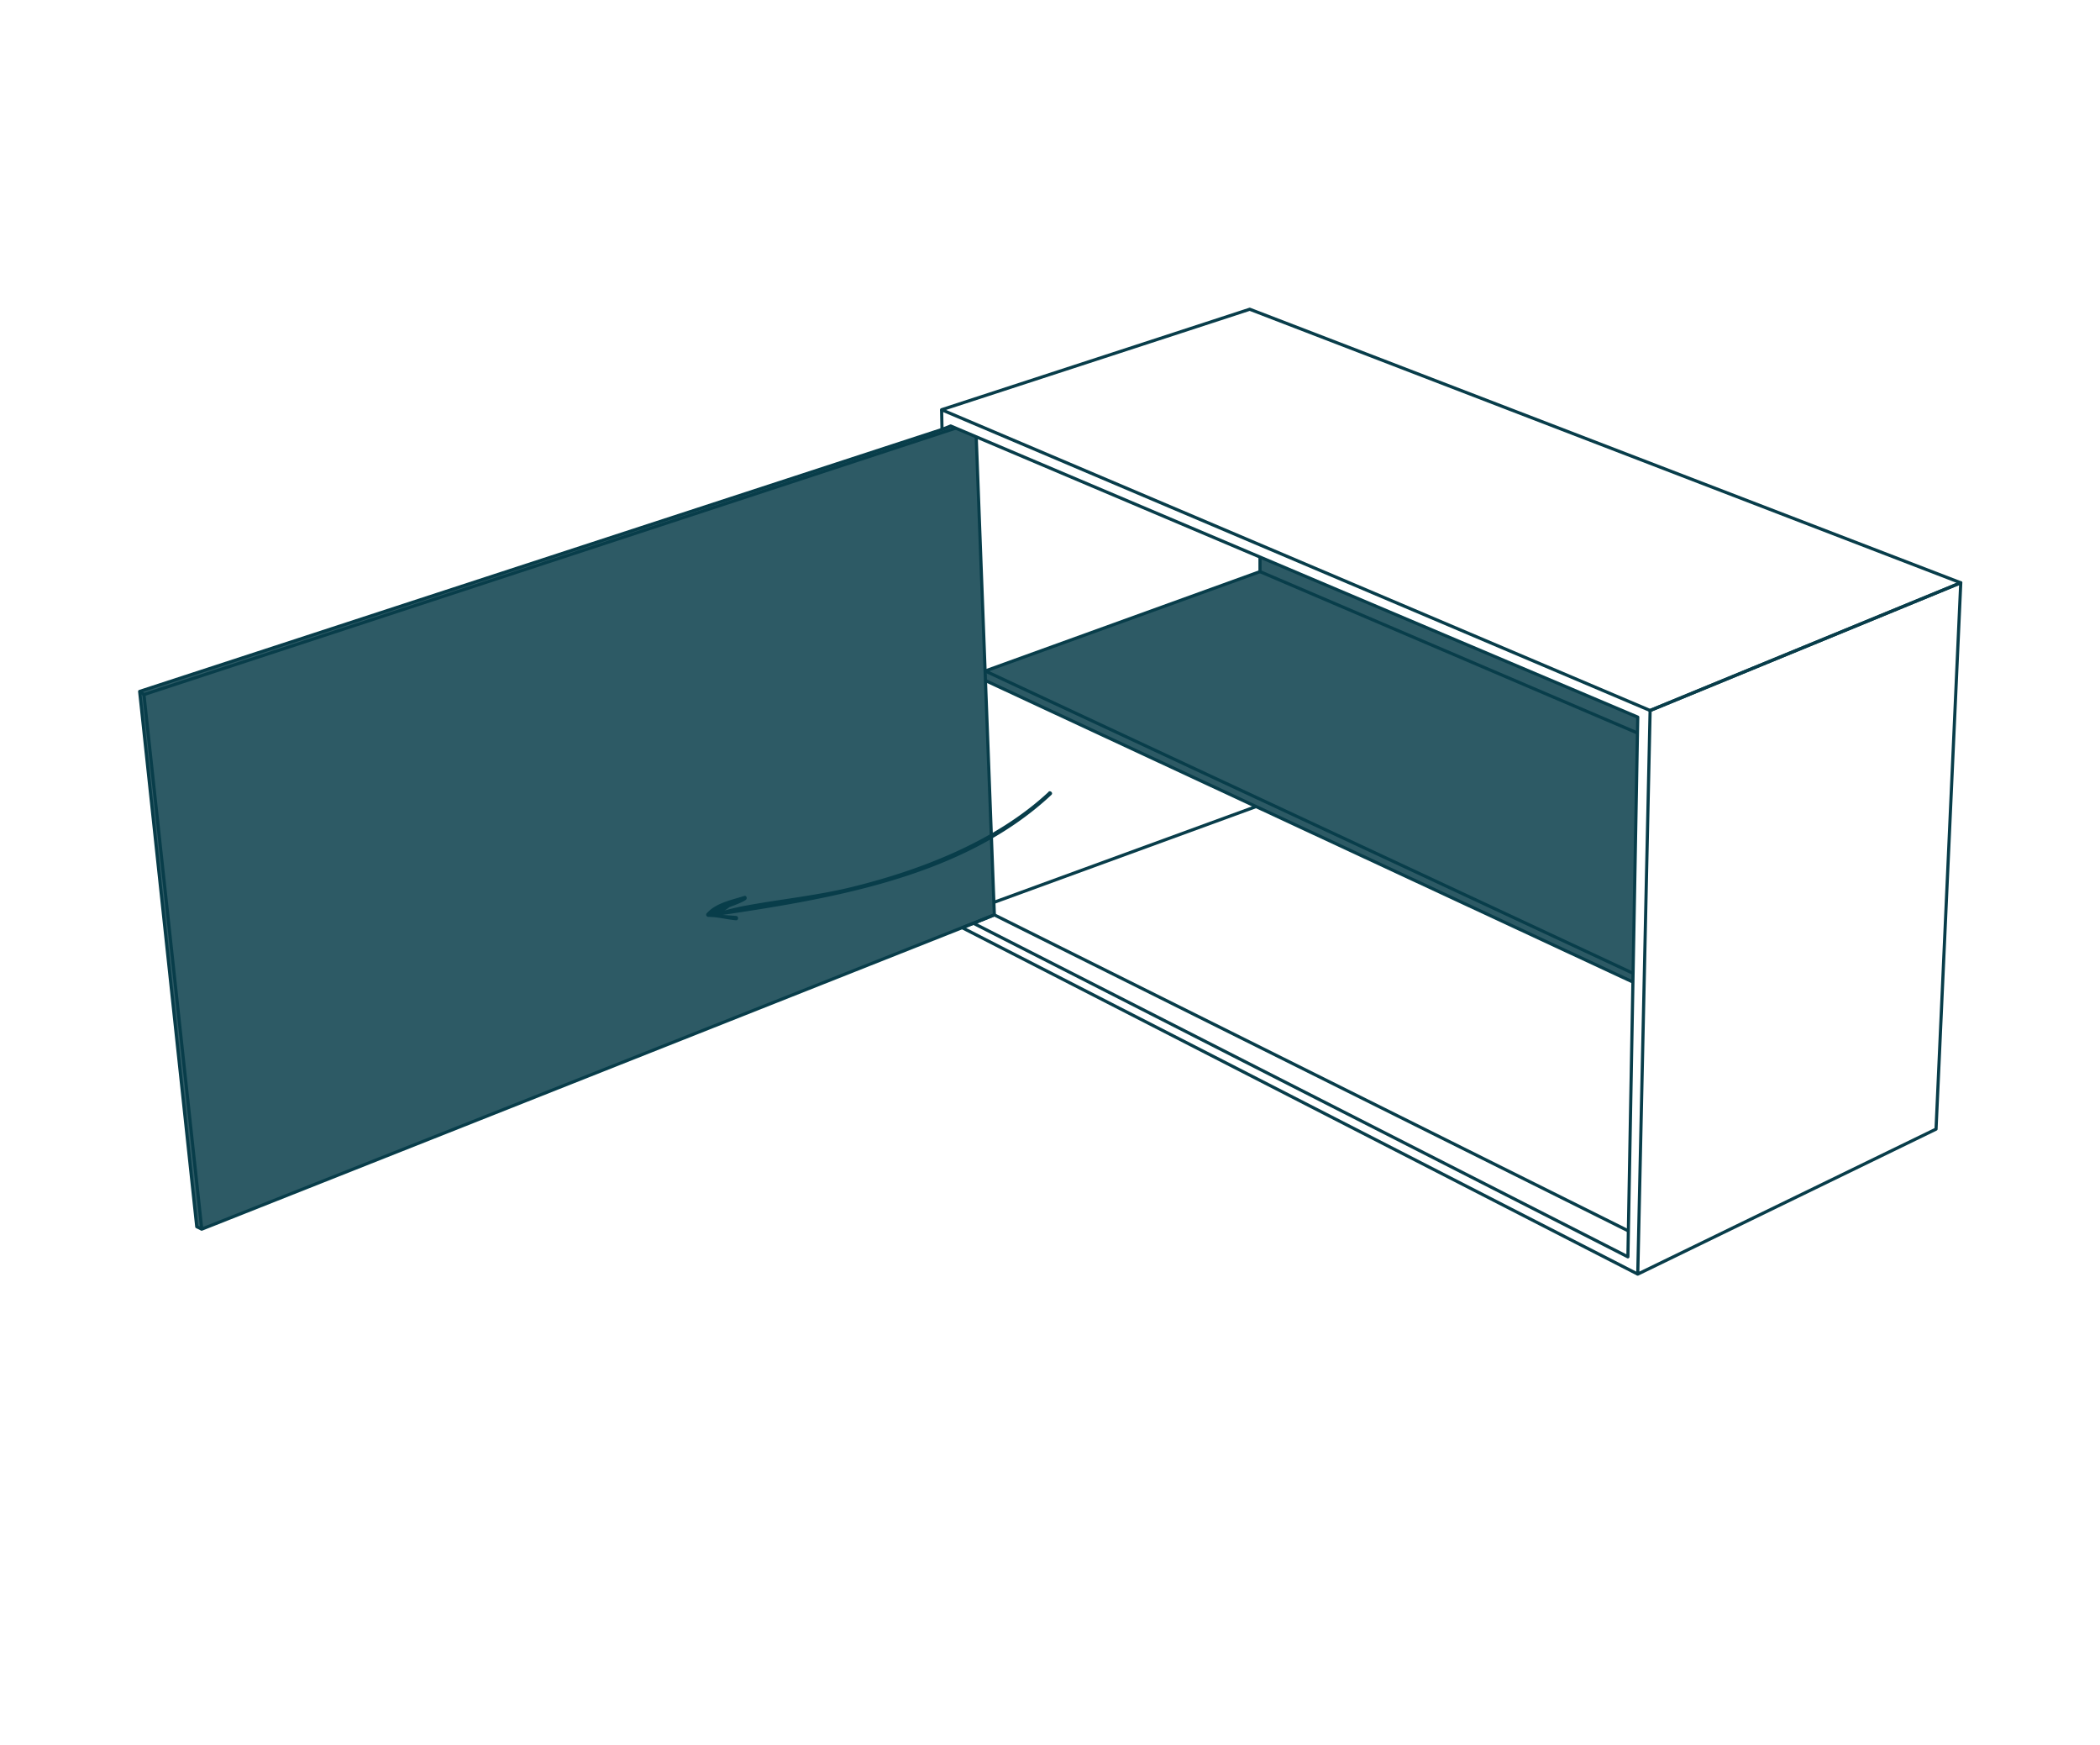
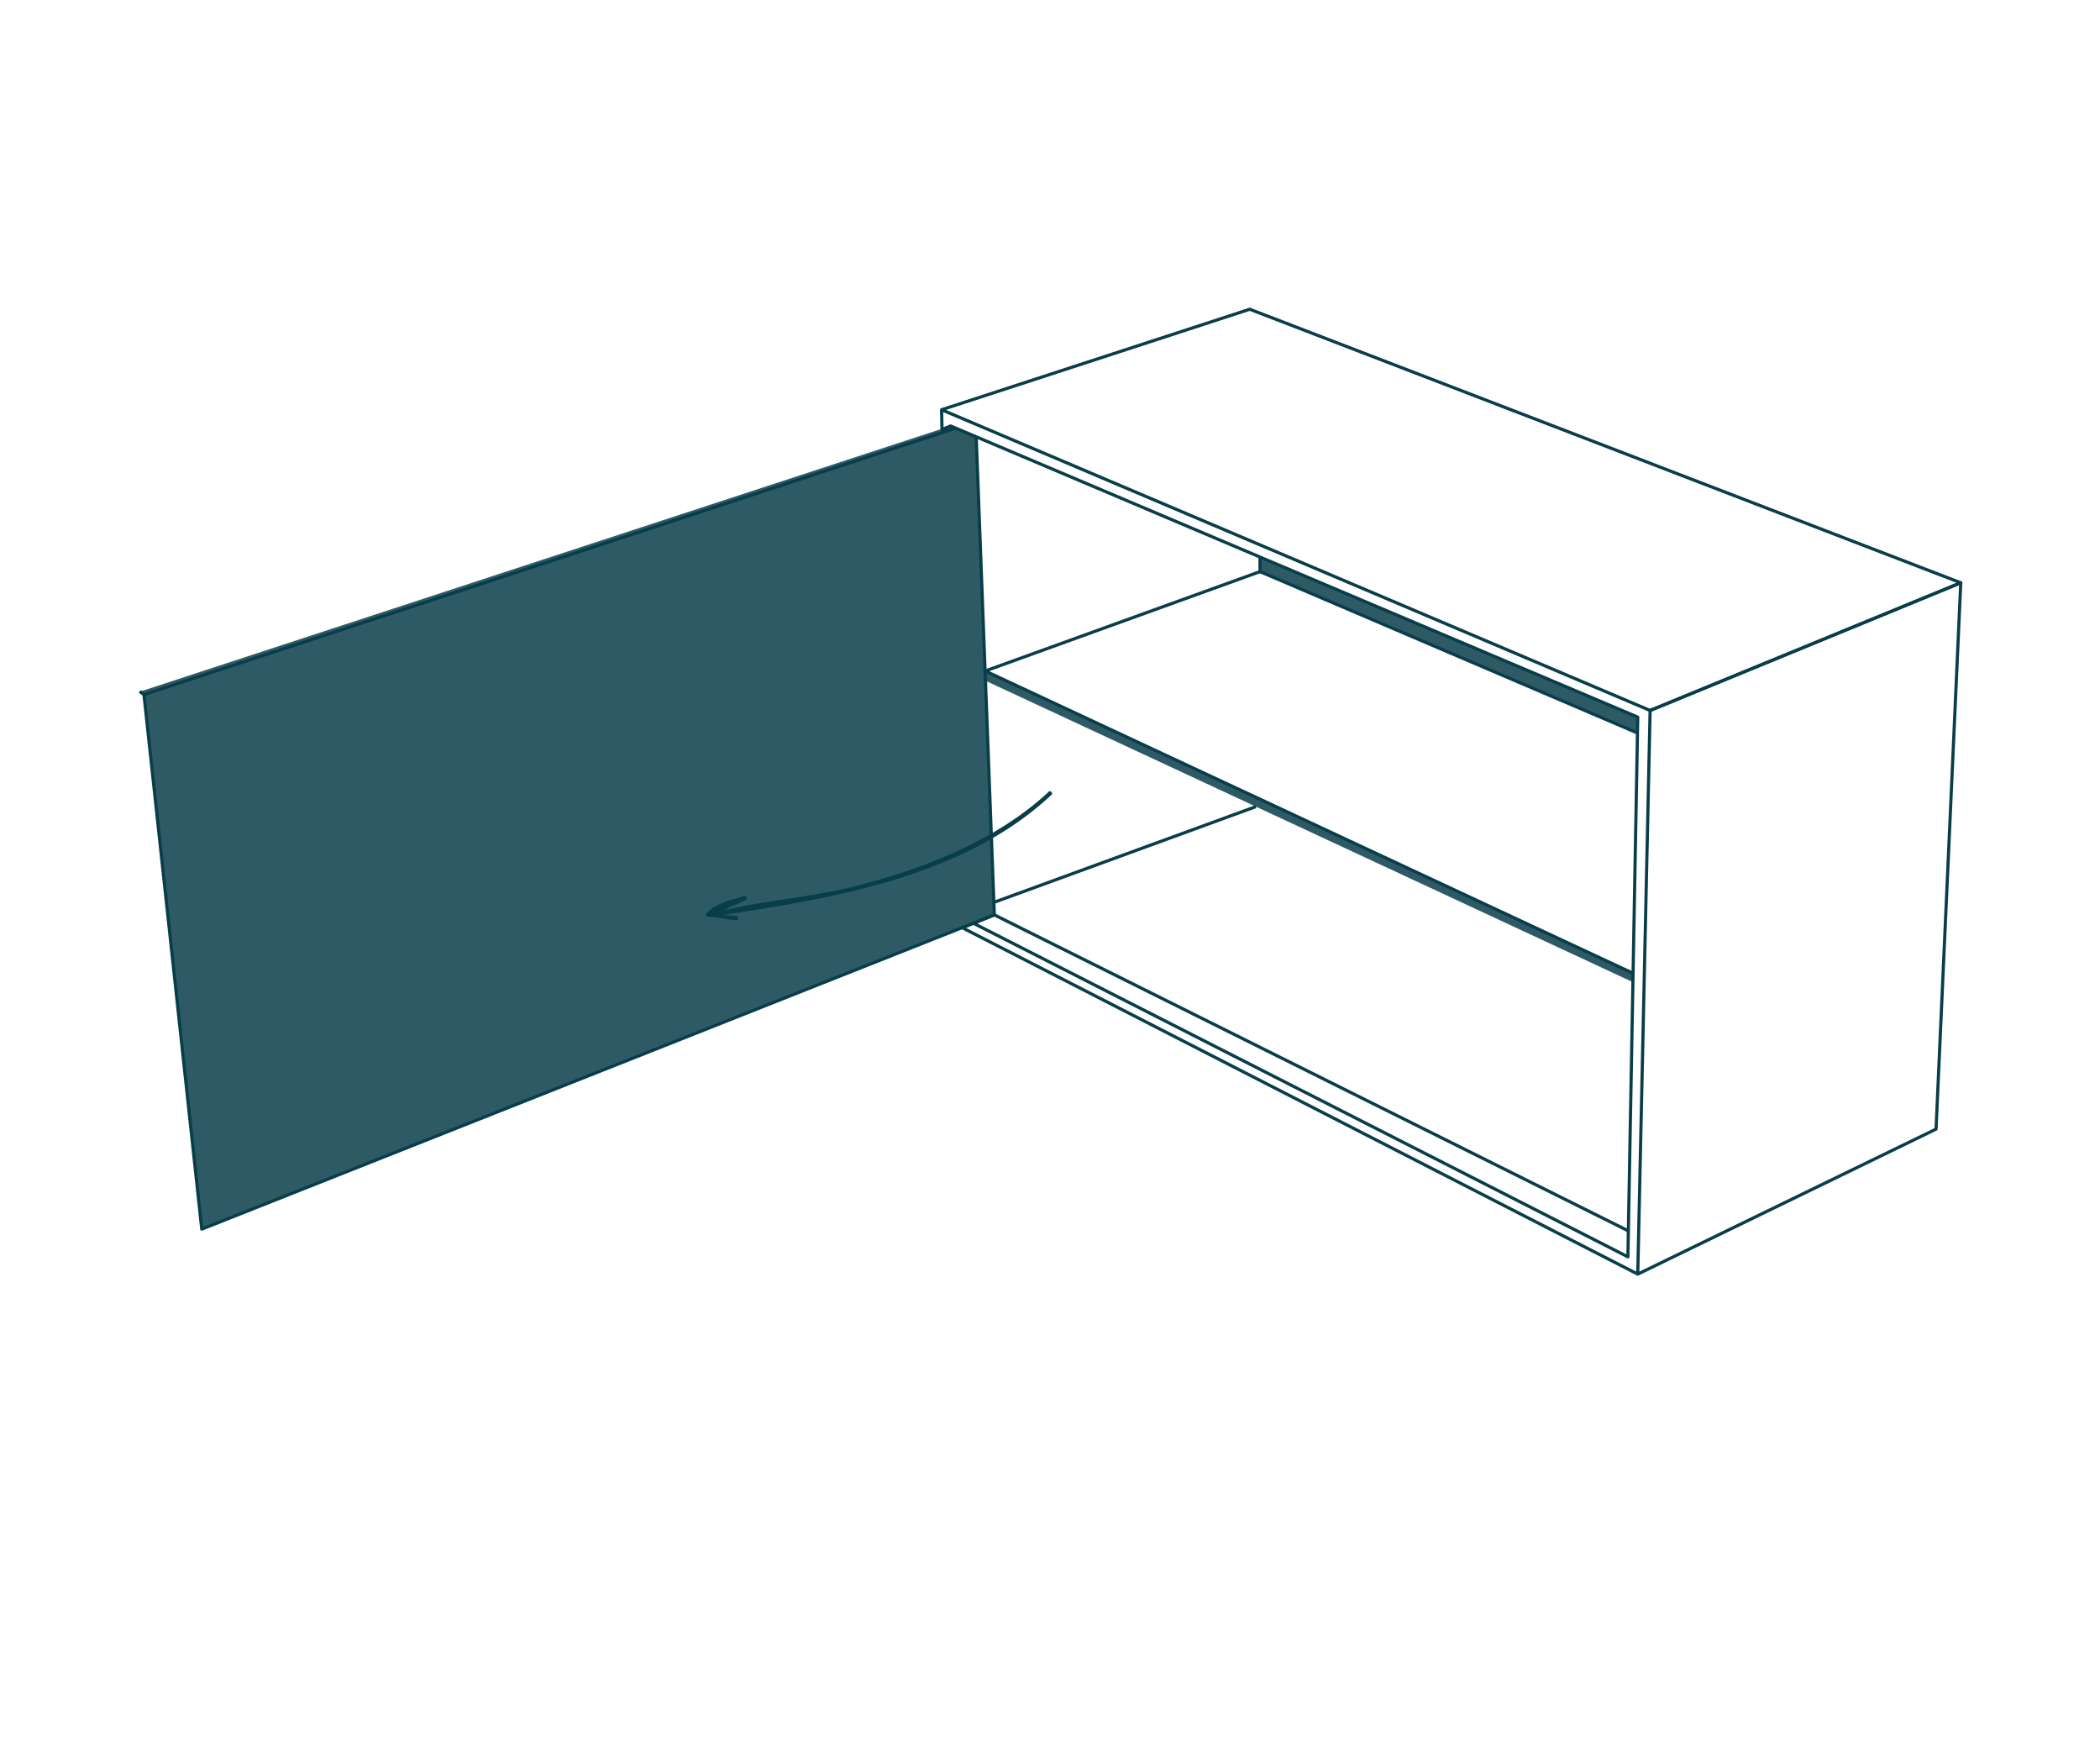
<svg xmlns="http://www.w3.org/2000/svg" viewBox="0 0 260 216">
  <defs>
    <style>.cls-1{fill:none;stroke:#083d4a;stroke-linejoin:round;stroke-width:0.39px;}.cls-2{opacity:0.85;}.cls-3{fill:#083d4a;}</style>
  </defs>
  <g id="juca_visuel_home_creer_produit_julia_porte">
    <polygon class="cls-1" points="116.58 50.72 154.73 38.28 242.76 72.14 204.3 87.95 116.58 50.72" />
    <polygon class="cls-1" points="202.77 157.72 204.3 87.95 242.76 72.14 239.7 139.77 202.77 157.72" />
    <polyline class="cls-1" points="202.77 157.72 119.14 114.84 123.11 113.25 120.86 53.98" />
    <polyline class="cls-1" points="120.47 114.26 201.55 155.58 202.77 88.77 117.7 52.73 116.63 53.16 116.58 50.72" />
    <polyline class="cls-1" points="156 68.98 156 70.76 121.98 83.06 202.21 120.49" />
    <line class="cls-1" x1="202.67" y1="90.71" x2="156" y2="70.76" />
-     <line class="cls-1" x1="121.98" y1="84.23" x2="202.16" y2="121.56" />
    <polyline class="cls-1" points="201.55 152.34 123.11 113.25 24.98 152.15 17.82 85.98 118.31 53" />
-     <polyline class="cls-1" points="116.63 53.16 17.29 85.59 24.36 151.85 24.98 152.15" />
    <line class="cls-1" x1="17.82" y1="85.98" x2="17.29" y2="85.59" />
    <line class="cls-1" x1="155.49" y1="99.85" x2="123" y2="111.72" />
    <g class="cls-2">
      <polygon class="cls-3" points="17.8 86 25 152.17 123.13 113.27 120.89 54.13 118.22 53.06 17.8 86" />
      <polygon class="cls-3" points="17.34 85.61 17.86 85.98 118.24 53.04 117.68 52.73 17.34 85.61" />
-       <polygon class="cls-3" points="17.24 85.6 17.85 85.99 24.96 152.11 24.35 151.83 17.24 85.6" />
      <polygon class="cls-3" points="156.02 68.97 156.05 70.79 202.71 90.76 202.75 88.78 156.02 68.97" />
-       <polygon class="cls-3" points="155.97 70.77 122.13 83.09 202.16 120.49 202.7 90.71 155.97 70.77" />
      <polygon class="cls-3" points="121.99 83.08 122 84.26 202.13 121.56 202.18 120.47 121.99 83.08" />
    </g>
    <path class="cls-3" d="M129.85,98c-6.57,6.15-16,9.77-24.63,11.86-4.17,1-8.43,1.43-12.64,2.2a27.75,27.75,0,0,0-4,1c-.24-.17,2.93-1.07,3.75-1.66.23-.17.11-.59-.2-.49-1.58.51-3.47.85-4.62,2.13a.27.27,0,0,0,.19.46c1.18,0,2.27.32,3.43.42.34,0,.34-.51,0-.54-4-.34-1.68.16-.15-1.76.73-.91-.63.1-1,.21a9.28,9.28,0,0,0-2.28,1.17.27.27,0,0,0,.2.49c14.42-2.13,31.17-4.7,42.27-15.09.26-.24-.12-.61-.38-.38Z" />
  </g>
</svg>